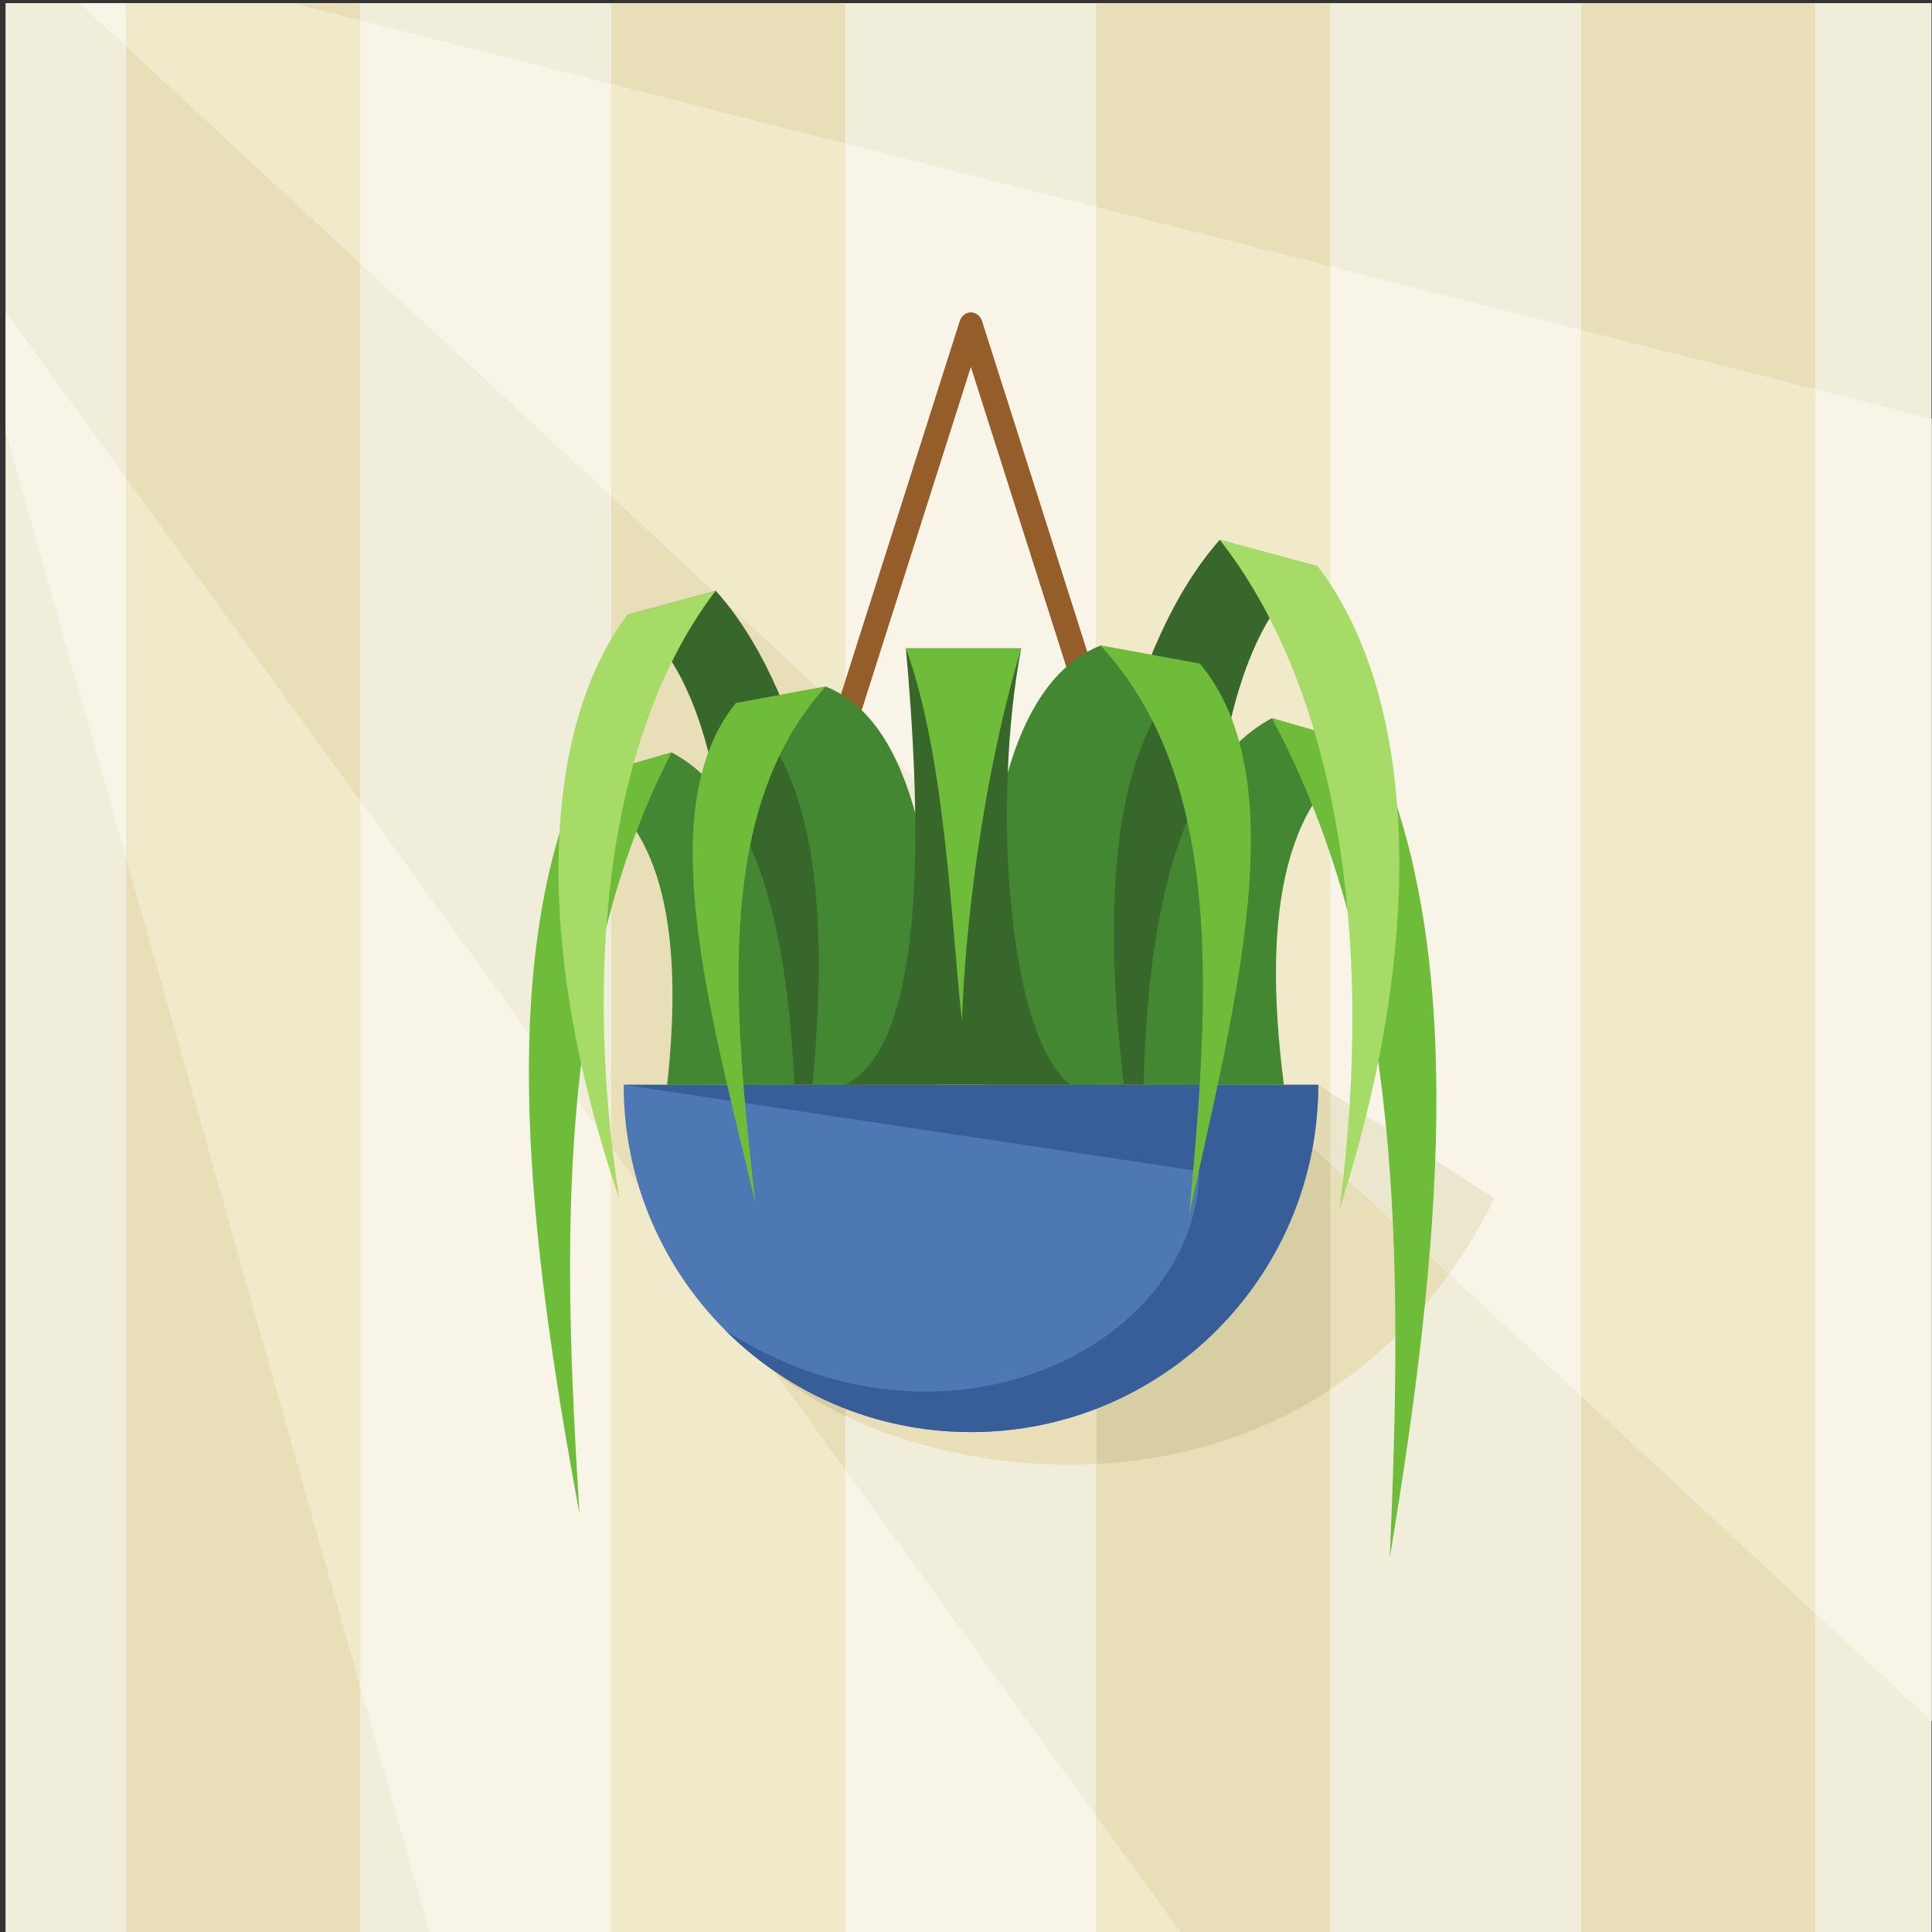
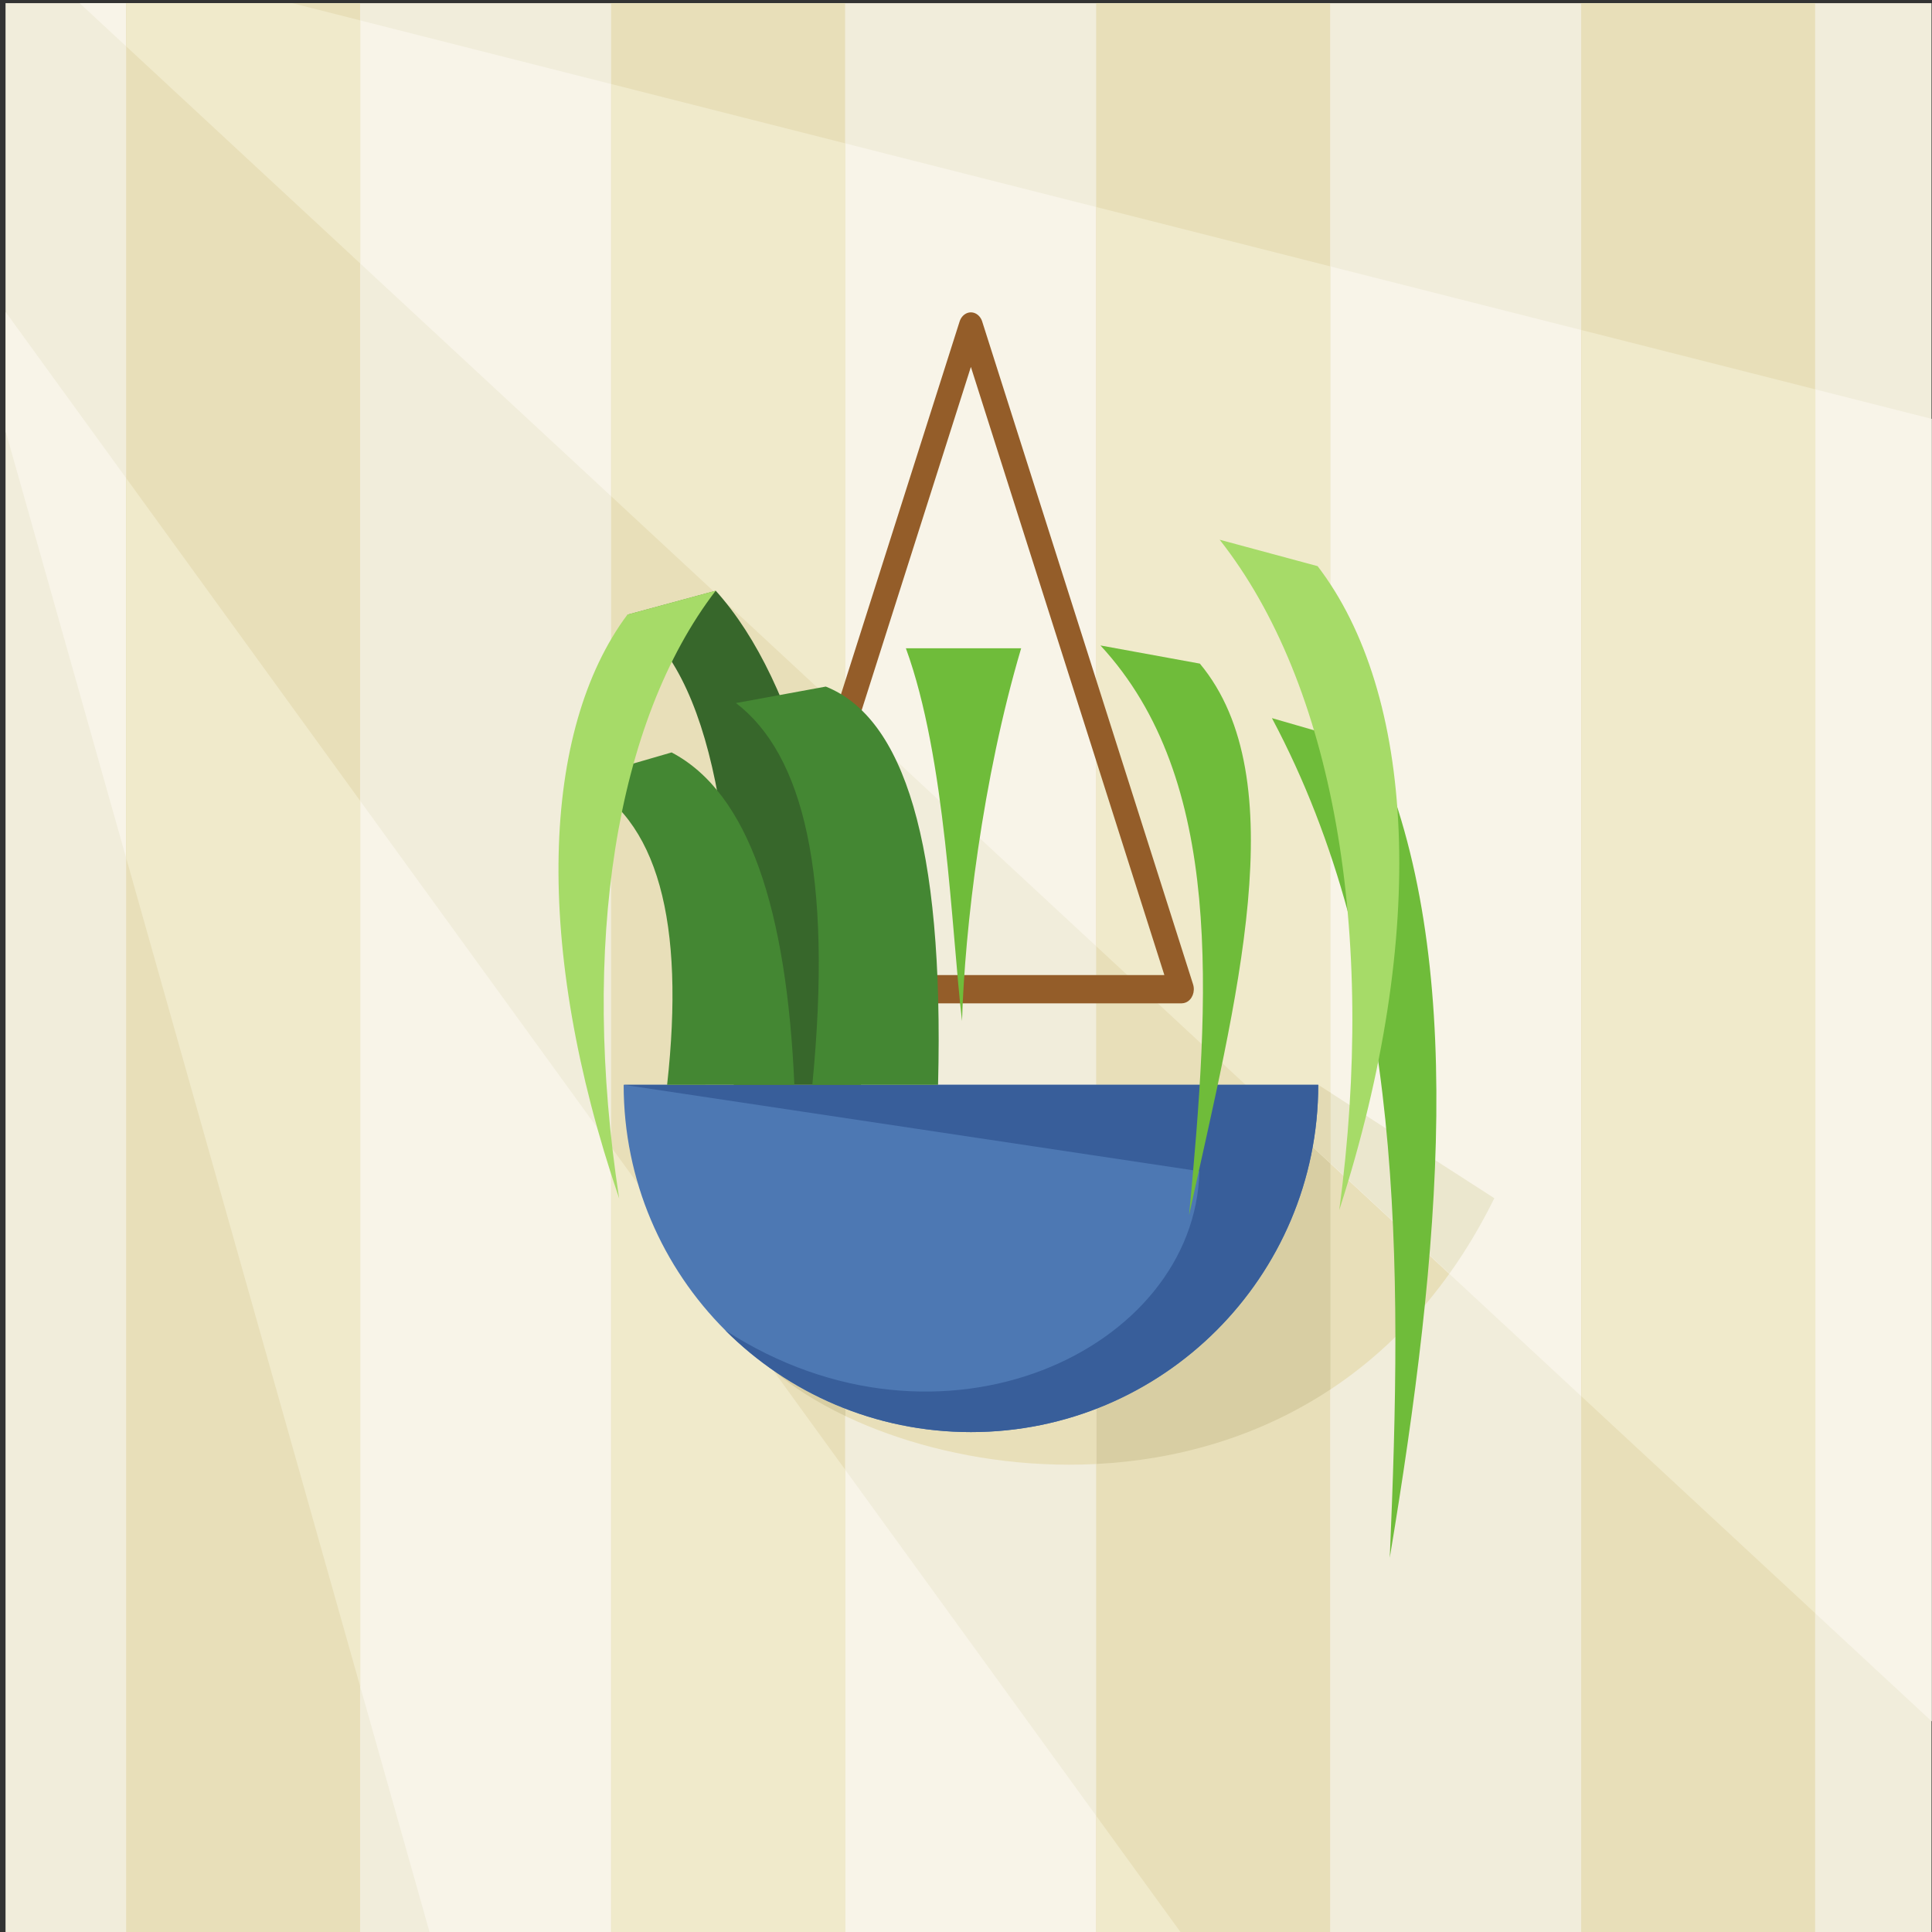
<svg xmlns="http://www.w3.org/2000/svg" version="1.1" viewBox="0 0 880 880">
  <rect x="0" y="0" width="880" height="880" fill="#333333" stroke="none" />
  <defs>
    <clipPath id="e">
      <path transform="translate(-450.33 -289.42)" d="m0 660h660v-660h-660z" />
    </clipPath>
    <clipPath id="b">
      <path transform="translate(-403.59 .454)" d="m0 660h660v-660h-660z" />
    </clipPath>
    <clipPath id="a">
      <path transform="translate(-495.14 -224.9)" d="m0 660h660v-660h-660z" />
    </clipPath>
    <clipPath id="t">
      <path d="m0 660h660v-660h-660z" />
    </clipPath>
    <clipPath id="s">
      <path transform="translate(-450.33 -289.42)" d="m0 660h660v-660h-660z" />
    </clipPath>
    <clipPath id="r">
      <path transform="translate(-374.55 -39.581)" d="m0 660h660v-660h-660z" />
    </clipPath>
    <clipPath id="q">
      <path transform="translate(-450.33 -289.42)" d="m0 660h660v-660h-660z" />
    </clipPath>
    <clipPath id="p">
      <path transform="translate(-450.33 -289.42)" d="m0 660h660v-660h-660z" />
    </clipPath>
    <clipPath id="o">
      <path transform="translate(-363.82 -433.59)" d="m0 660h660v-660h-660z" />
    </clipPath>
    <clipPath id="n">
      <path transform="translate(-450.33 -289.42)" d="m0 660h660v-660h-660z" />
    </clipPath>
    <clipPath id="m">
      <path transform="translate(-250.66 -289.42)" d="m0 660h660v-660h-660z" />
    </clipPath>
    <clipPath id="l">
      <path transform="translate(-277.5 -289.42)" d="m0 660h660v-660h-660z" />
    </clipPath>
    <clipPath id="k">
-       <path transform="translate(-229.42 -402.98)" d="m0 660h660v-660h-660z" />
-     </clipPath>
+       </clipPath>
    <clipPath id="j">
      <path transform="translate(-244.52 -458.23)" d="m0 660h660v-660h-660z" />
    </clipPath>
    <clipPath id="i">
-       <path transform="translate(-413.51 -289.42)" d="m0 660h660v-660h-660z" />
-     </clipPath>
+       </clipPath>
    <clipPath id="h">
-       <path transform="translate(-383.9 -289.42)" d="m0 660h660v-660h-660z" />
+       <path transform="translate(-383.9 -289.42)" d="m0 660h660h-660z" />
    </clipPath>
    <clipPath id="g">
      <path transform="translate(-434.5 -414.68)" d="m0 660h660v-660h-660z" />
    </clipPath>
    <clipPath id="f">
      <path transform="translate(-416.66 -475.61)" d="m0 660h660v-660h-660z" />
    </clipPath>
    <clipPath id="d">
      <path transform="translate(-309.46 -438.53)" d="m0 660h660v-660h-660z" />
    </clipPath>
    <clipPath id="c">
      <path transform="translate(-309.46 -438.53)" d="m0 660h660v-660h-660z" />
    </clipPath>
  </defs>
  <g>
    <path transform="matrix(1.333 0 0 -1.333 0 880)" d="m1.888 0h658.11v659.09h-658.11z" fill="#f1eddb" />
    <path transform="matrix(1.333 0 0 -1.333 600.44 494.11)" d="m0 0 60.161-38.74c-59.571-120.68-198.17-100.21-246.32-58.887z" clip-path="url(#e)" fill="#e8dfb9" fill-rule="evenodd" />
    <path transform="matrix(1.333 0 0 -1.333 538.11 880.61)" d="m0 0-401.7 553.95v-40.921l144.92-513.03zm-376.47 659.54h72.636l561.69-142.42v-446.04z" clip-path="url(#b)" fill="#f8f4e8" fill-rule="evenodd" />
    <path transform="matrix(1.333 0 0 -1.333 660.19 580.14)" d="m 0,0 -60.617,56.233 15.805,8.289 60.161,-38.74 C 10.688,16.345 5.545,7.77 0,0" clip-path="url(#a)" fill="#ebe7ce" fill-rule="evenodd" />
    <path transform="matrix(1.333 0 0 -1.333 0 880)" d="m374.56 659.09h79.945v-659.54h-79.945zm165.73 0h79.945v-659.54h-79.945zm-497.19 0h79.945v-659.54h-79.945zm165.73 0h79.944v-659.54h-79.944z" clip-path="url(#t)" fill="#e8dfb9" fill-rule="evenodd" />
    <path transform="matrix(1.333 0 0 -1.333 600.44 494.11)" d="m0 0 4.168-2.683v-101.4c-24.953-16.496-52.878-24.089-79.945-25.486v89.828zm-161.56-84.731v-28.457c-9.613 4.582-17.963 9.872-24.59 15.561z" clip-path="url(#s)" fill="#d8cea3" fill-rule="evenodd" />
    <path transform="matrix(1.333 0 0 -1.333 499.41 827.23)" d="m0 0 29.03-40.035h-29.03zm-331.46 457.09 79.945-110.25v-302.74l-79.945 283.02zm497.19 50.714 79.946-20.271v-418.26l-79.946 74.164zm-165.73 42.022 79.945-20.272v-306.53l-79.945 74.164zm-274.81 69.68 23.291-5.905v-83.084l-79.945 74.164v14.825zm189.02-501.21v-158.34h-79.943v268.58zm0 453.28v-194.81l-79.943 74.166v140.92z" clip-path="url(#r)" fill="#f0eacb" fill-rule="evenodd" />
    <path transform="matrix(1.333 0 0 -1.333 600.44 494.11)" d="m0 0 4.168-2.683v-24.131l-19.971 18.525z" clip-path="url(#q)" fill="#e3dab4" fill-rule="evenodd" />
    <path transform="matrix(1.333 0 0 -1.333 600.44 494.11)" d="m0 0c0-65.539-53.131-118.67-118.67-118.67s-118.67 53.131-118.67 118.67z" clip-path="url(#p)" fill="#4d78b3" fill-rule="evenodd" />
    <path transform="matrix(1.333 0 0 -1.333 485.1 301.88)" d="m0 0-32.163 101.09-66.117-207.81h132.23zm-28.293 116.58 72.046-226.45c0.794-2.492-0.291-5.265-2.424-6.191-0.475-0.207-0.961-0.307-1.439-0.307v-0.016h-144.1c-2.286 0-4.139 2.165-4.139 4.834 0 0.744 0.143 1.45 0.402 2.079l71.925 226.07c0.795 2.492 3.169 3.76 5.301 2.832 1.174-0.511 2.031-1.578 2.432-2.851" clip-path="url(#o)" fill="#945d29" fill-rule="evenodd" />
    <path transform="matrix(1.333 0 0 -1.333 600.44 494.11)" d="m0 0c0-65.539-53.131-118.67-118.67-118.67-32.77 0-62.439 13.282-83.914 34.758 73.942-47.859 160.52-6.722 161.98 54.38l-196.74 29.532z" clip-path="url(#n)" fill="#385e9a" fill-rule="evenodd" />
    <path transform="matrix(1.333 0 0 -1.333 334.21 494.11)" d="m0 0c2.058 81.171-6.717 141.21-36.319 160.62 10.061 2.729 20.121 5.456 30.18 8.184 28.736-31.873 42.711-93.275 49.618-168.81z" clip-path="url(#m)" fill="#37672b" fill-rule="evenodd" />
    <path transform="matrix(1.333 0 0 -1.333 370 494.11)" d="m0 0h42.967c2.103 82.938-11.821 125.43-38.363 136.07-10.23-1.875-20.46-3.752-30.691-5.626 22.955-17.559 33.14-58.326 26.087-130.44m-49.616 0c6.131 55.271-2.89 91.371-30.179 104.36 10.571 3.069 21.143 6.138 31.715 9.206 26.478-13.932 39.335-53.934 41.943-113.56z" clip-path="url(#l)" fill="#448733" fill-rule="evenodd" />
    <path transform="matrix(1.333 0 0 -1.333 305.89 342.69)" d="m0 0c-10.572-3.068-21.144-6.137-31.715-9.206-27.469-65.19-17.478-155.45 0.255-250.9-5.767 92.12-8.076 183.09 31.46 260.1m52.684 22.507c-37.758-41.697-31.711-108.62-24.04-176.47-15.743 66.213-35.604 135.25-6.65 170.84 10.23 1.874 20.46 3.751 30.69 5.626" clip-path="url(#k)" fill="#6fbc3a" fill-rule="evenodd" />
    <path transform="matrix(1.333 0 0 -1.333 326.02 269.03)" d="m0 0c-34.336-44.731-46.261-121.24-33.012-207.67-29.553 86.553-26.523 160.17 2.832 199.49 10.061 2.729 20.121 5.456 30.18 8.184" clip-path="url(#j)" fill="#a6db68" fill-rule="evenodd" />
    <path transform="matrix(1.333 0 0 -1.333 551.34 494.11)" d="m0 0c-4.008 89.531 4.386 155.76 36.62 177.16-11.154 3.011-22.31 6.02-33.464 9.028-31.014-35.156-45.111-102.88-51.114-186.19z" clip-path="url(#i)" fill="#37672b" fill-rule="evenodd" />
    <path transform="matrix(1.333 0 0 -1.333 511.86 494.11)" d="m0 0h-47.392c-4.097 91.481 10.354 138.34 39.402 150.08 11.324-2.07 22.648-4.138 33.973-6.206-24.944-19.365-35.307-64.334-25.983-143.88m54.727 0c-7.945 60.961 1.232 100.78 31.053 115.1-11.723 3.385-23.451 6.77-35.176 10.155-28.906-15.368-42.235-59.489-43.833-125.26z" clip-path="url(#h)" fill="#448733" fill-rule="evenodd" />
    <path transform="matrix(1.333 0 0 -1.333 579.34 327.09)" d="m0 0c11.725-3.385 23.453-6.77 35.177-10.155 31.693-71.903 22.605-171.46 5.09-276.74 4.389 101.61 4.989 201.94-40.267 286.9m-58.594 24.825c42.541-45.993 37.303-119.81 30.294-194.65 15.948 73.037 36.376 149.18 3.679 188.44-11.324 2.068-22.649 4.136-33.973 6.206" clip-path="url(#g)" fill="#6fbc3a" fill-rule="evenodd" />
    <path transform="matrix(1.333 0 0 -1.333 555.55 245.85)" d="m0 0c38.832-49.336 53.623-133.73 40.858-229.06 30.745 95.467 25.828 176.66-7.394 220.04-11.154 3.01-22.31 6.019-33.464 9.028" clip-path="url(#f)" fill="#a6db68" fill-rule="evenodd" />
-     <path transform="matrix(1.333 0 0 -1.333 412.62 295.29)" d="m0 0h39.386c-9.838-52.077-5.004-131.47 16.7-149.11h-76.779c29.292 14.506 25.332 97.267 20.693 149.11" clip-path="url(#d)" fill="#37672b" fill-rule="evenodd" />
    <path transform="matrix(1.333 0 0 -1.333 412.62 295.29)" d="m0 0c13.717-37.494 15.537-96.158 19.182-127.36 0.93 31.605 6.963 82.711 20.204 127.36z" clip-path="url(#c)" fill="#6fbc3a" fill-rule="evenodd" />
  </g>
</svg>